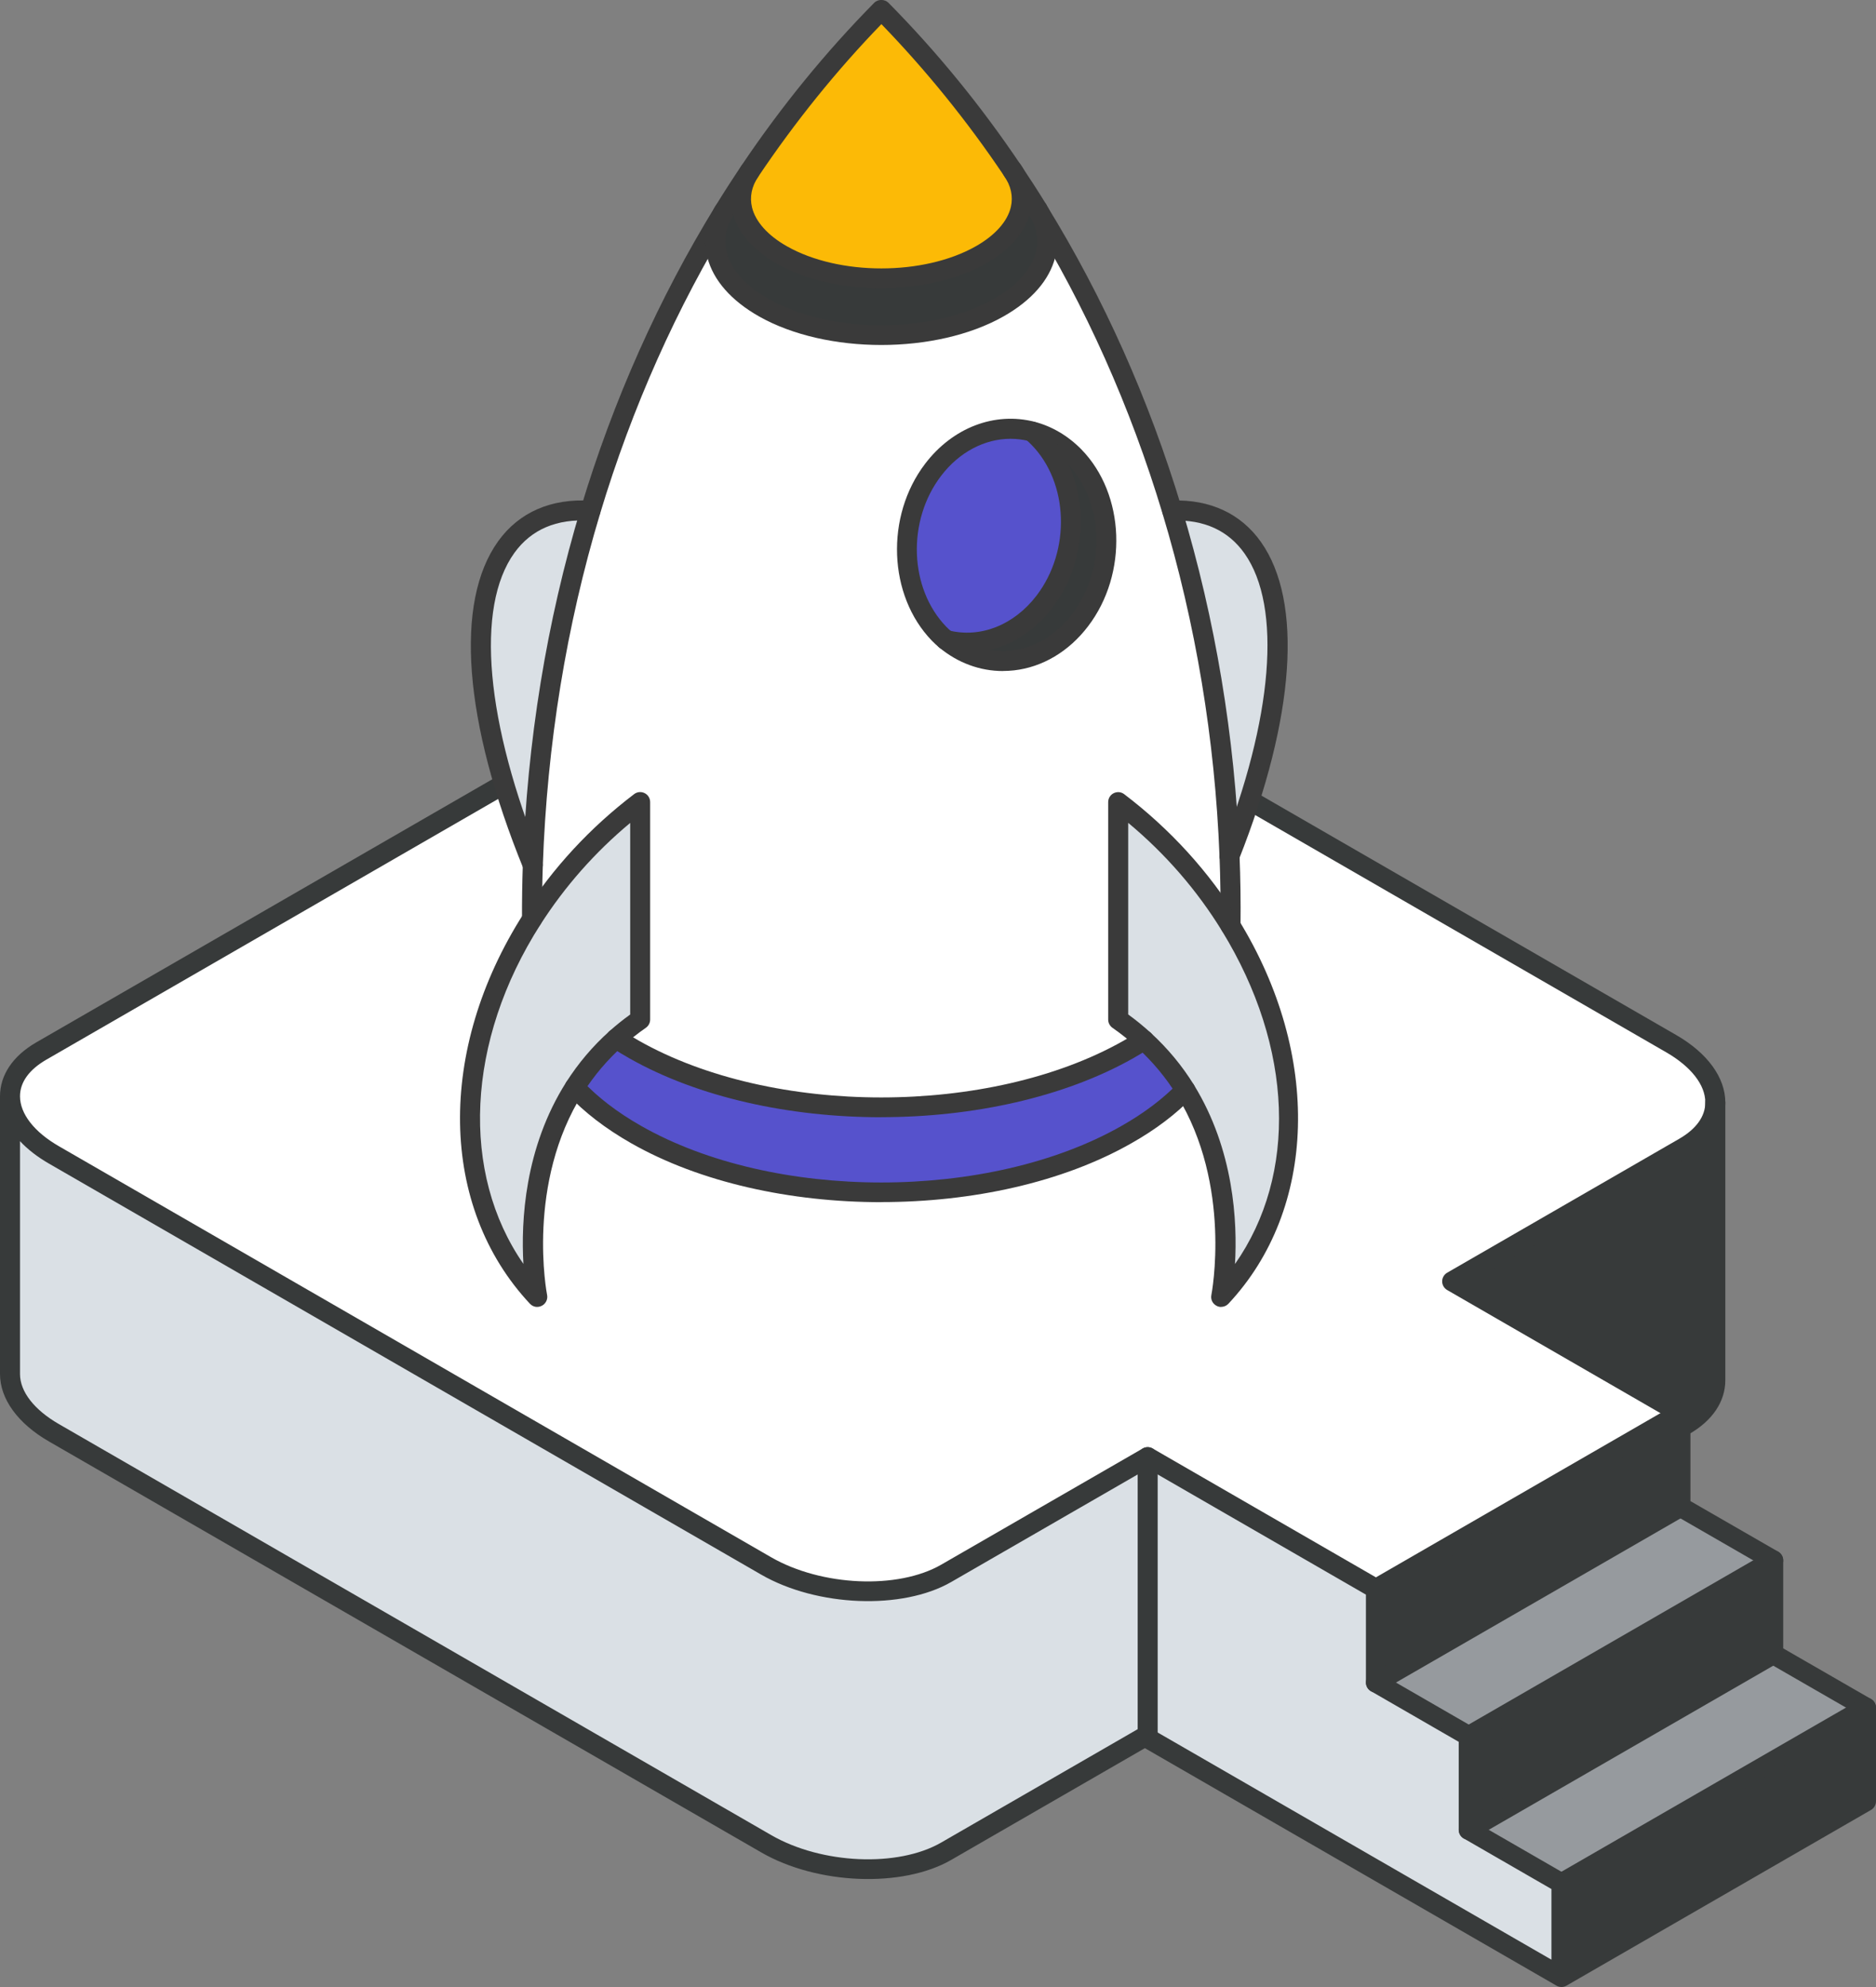
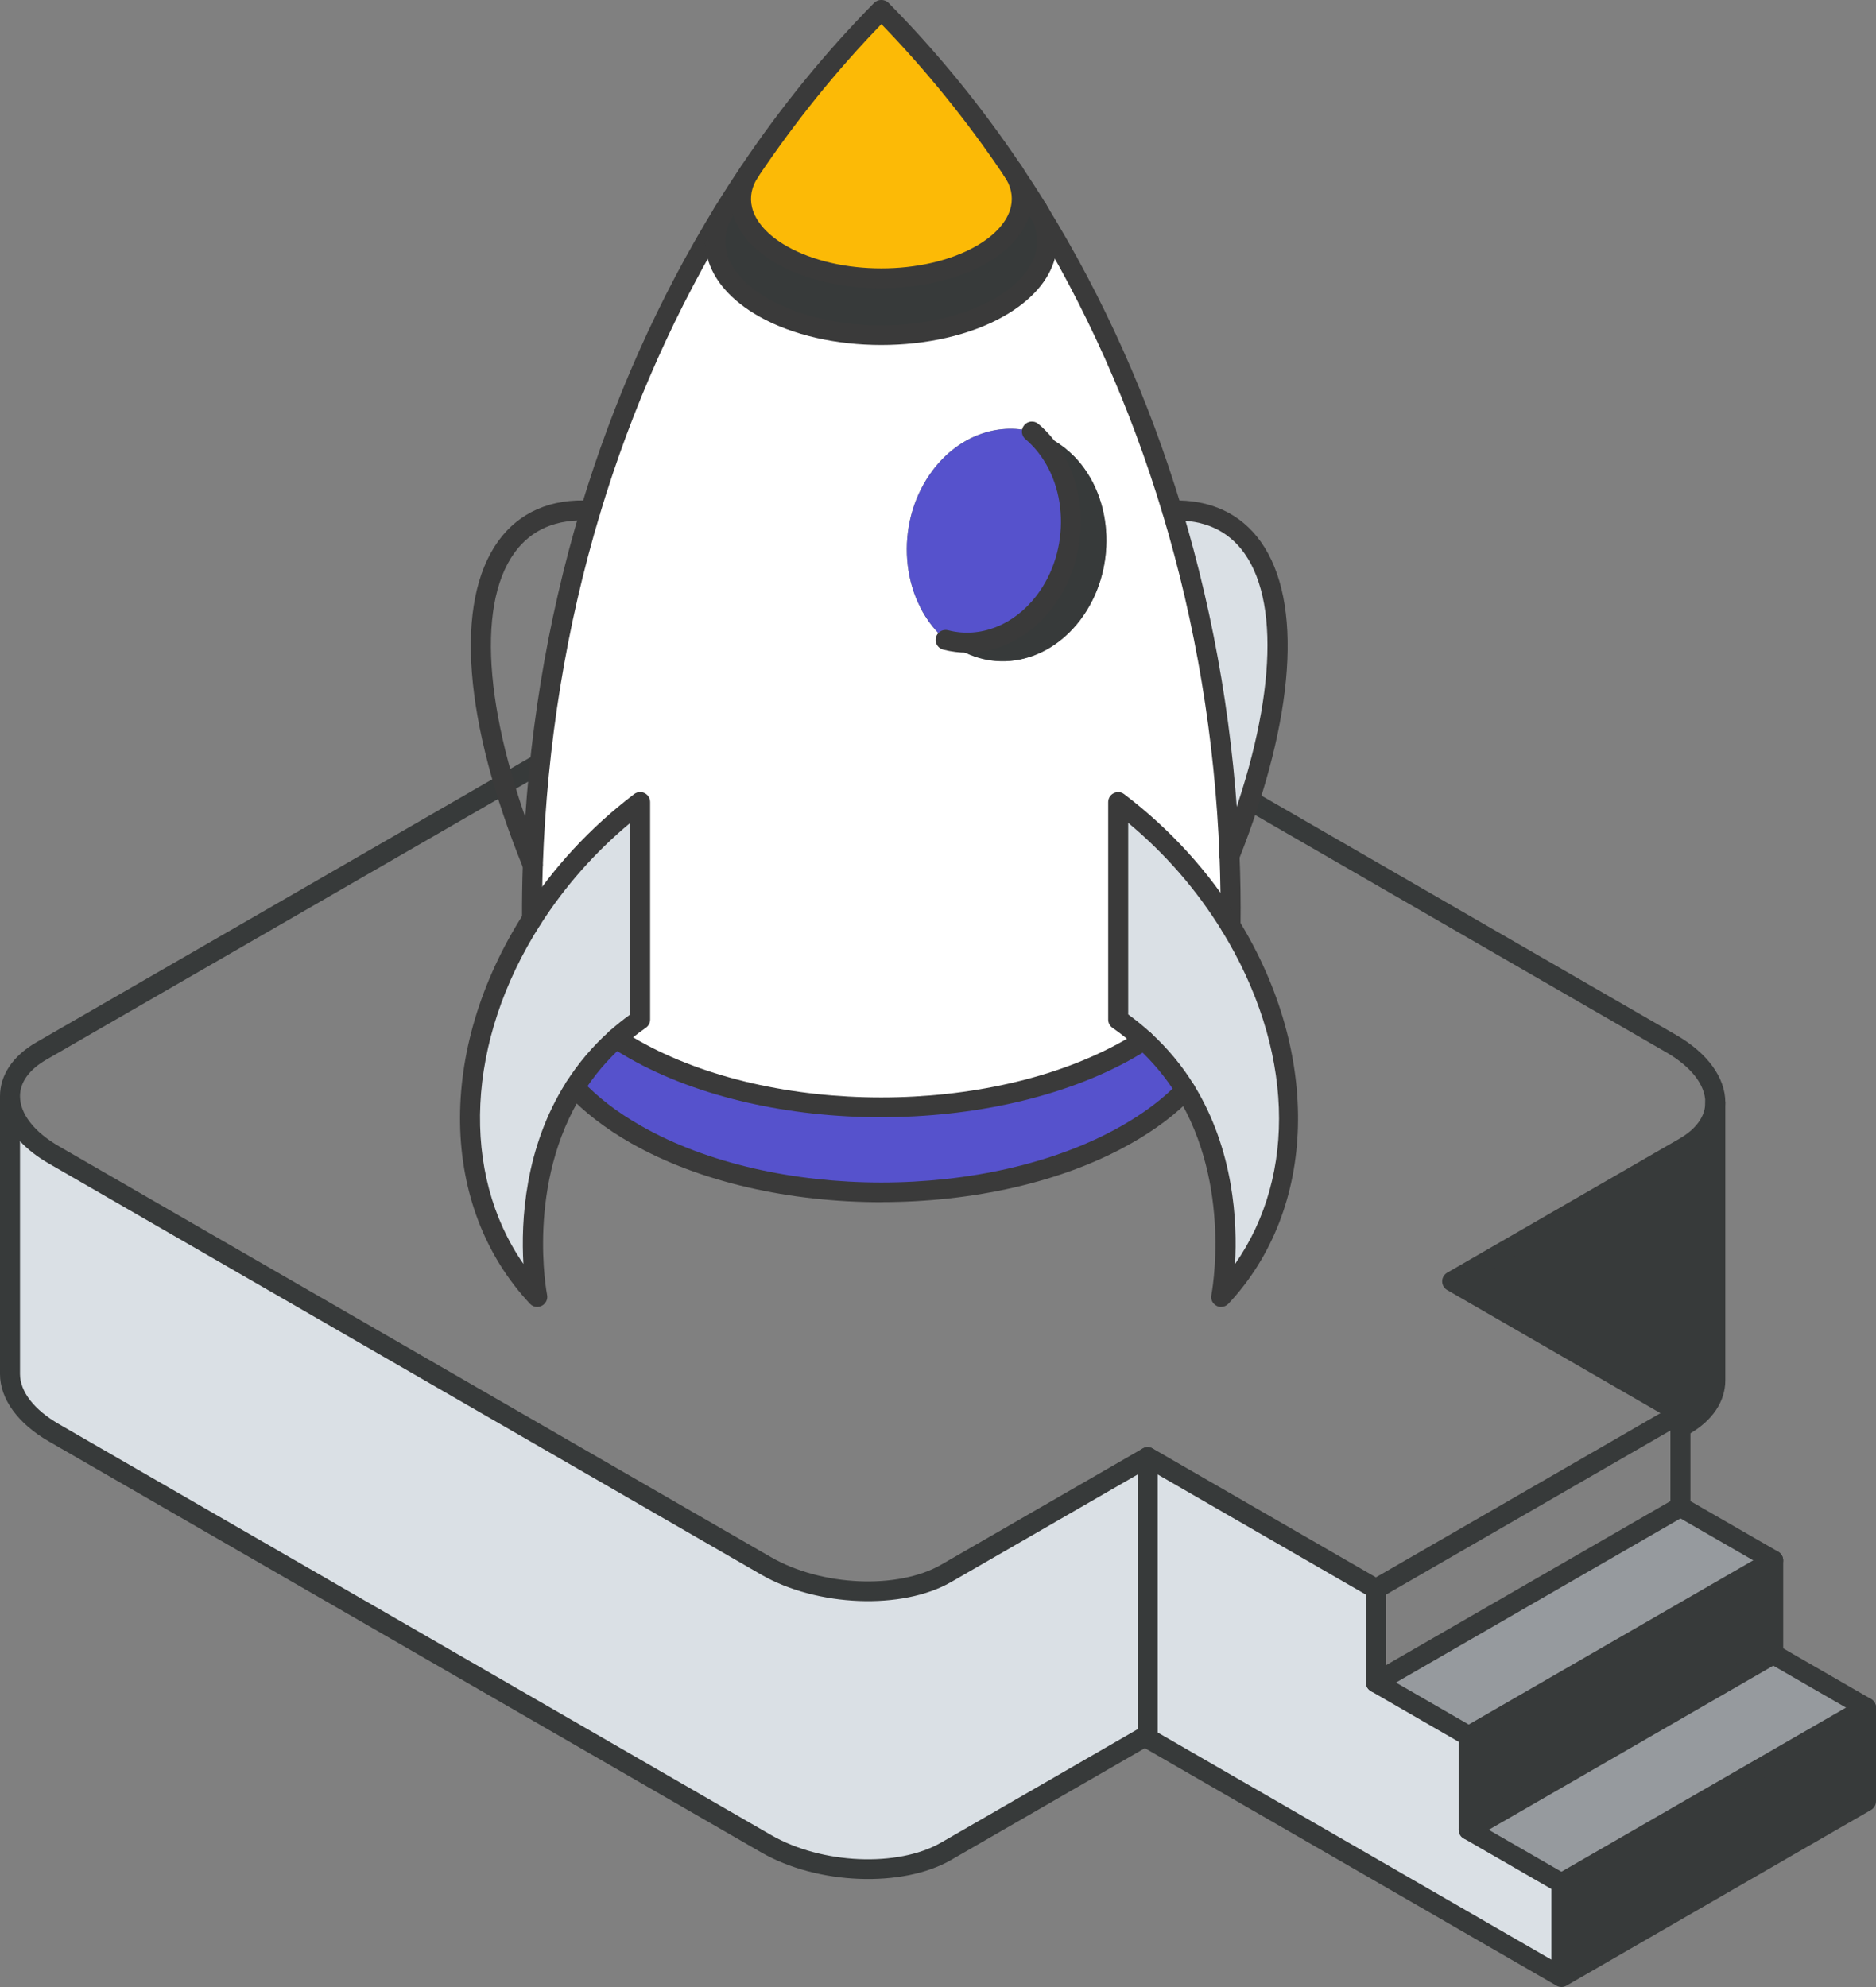
<svg xmlns="http://www.w3.org/2000/svg" width="152" height="161" viewBox="0 0 152 161" fill="none">
  <rect x="0" y="0" width="152" height="161" fill="#808080" stroke="none" />
  <g clip-path="url(#clip0_631_57)">
    <path d="M151.189 138.362V145.951L126.513 160.19V152.595L151.189 138.362Z" fill="#373A3A" />
    <path d="M151.189 138.362L126.513 152.595L119 148.263L143.672 134.03L151.189 138.362Z" fill="#969A9E" />
    <path d="M143.672 126.43V134.03L119 148.263V140.668L143.672 126.43Z" fill="#373A3A" />
-     <path d="M143.672 126.43L119 140.668L111.483 136.331L136.154 122.098L143.672 126.43Z" fill="#969A9E" />
+     <path d="M143.672 126.43L119 140.668L111.483 136.331L136.154 122.098Z" fill="#969A9E" />
    <path d="M138.981 89.326V111.835C138.981 113.207 138.154 114.519 136.457 115.492L136.154 115.664V114.503L117.66 103.829L136.457 92.983C138.154 92.005 138.981 90.698 138.981 89.326Z" fill="#373A3A" />
-     <path d="M138.981 89.326C138.981 90.698 138.154 92.005 136.457 92.983L117.66 103.829L136.154 114.503L111.483 128.742L92.989 118.068L76.662 127.483C72.922 129.638 66.394 129.368 62.081 126.883L4.378 93.583C2.016 92.221 0.811 90.482 0.811 88.824C0.811 87.452 1.643 86.15 3.335 85.167L63.129 50.667C66.864 48.506 73.392 48.782 77.716 51.267L135.408 84.567C137.77 85.928 138.981 87.668 138.981 89.326Z" fill="white" />
-     <path d="M136.154 115.664V122.098L111.483 136.331V128.742L136.154 114.503V115.664Z" fill="#373A3A" />
    <path d="M126.513 152.595V160.19L92.929 140.814L92.989 140.712V118.068L111.483 128.742V136.331L119 140.668V148.263L126.513 152.595Z" fill="#DAE0E5" />
    <path d="M92.989 118.068V140.711L92.929 140.814L92.757 140.711L76.662 149.997C72.922 152.157 66.394 151.882 62.081 149.392L4.378 116.096C2.016 114.735 0.811 112.99 0.811 111.332V88.824C0.811 90.482 2.016 92.221 4.378 93.582L62.081 126.883C66.394 129.368 72.922 129.638 76.662 127.483L92.989 118.068Z" fill="#DAE0E5" />
    <path d="M126.513 161C126.459 161 126.405 160.994 126.356 160.984C126.318 160.978 126.28 160.967 126.242 160.951C126.188 160.935 126.14 160.908 126.096 160.881L92.762 141.646L77.073 150.699C73.122 152.984 66.215 152.714 61.681 150.094L3.972 116.799C1.448 115.346 0 113.352 0 111.332V88.824C0 87.112 1.038 85.561 2.929 84.465L62.724 49.965C66.734 47.642 73.5 47.907 78.121 50.564L135.814 83.865C138.343 85.323 139.791 87.311 139.791 89.326C139.791 91.049 138.748 92.594 136.862 93.685L119.281 103.829L136.559 113.801C136.808 113.947 136.965 114.211 136.965 114.503V121.628L144.077 125.727C144.326 125.873 144.482 126.138 144.482 126.43V133.56L151.595 137.66C151.843 137.805 152 138.07 152 138.362V145.951C152 146.243 151.843 146.507 151.595 146.653L126.918 160.892C126.788 160.967 126.653 161 126.513 161ZM119.811 147.793L126.918 151.893C127.167 152.039 127.323 152.303 127.323 152.595V158.785L150.379 145.481V138.826L143.266 134.727C143.018 134.581 142.861 134.316 142.861 134.024V126.894L135.749 122.794C135.5 122.649 135.343 122.384 135.343 122.092V114.967L117.255 104.526C117.006 104.38 116.849 104.116 116.849 103.824C116.849 103.532 117.006 103.268 117.255 103.122L136.051 92.275C137.435 91.476 138.17 90.455 138.17 89.321C138.17 87.9 137.013 86.425 135.003 85.264L77.311 51.963C73.214 49.608 67.031 49.338 63.535 51.364L3.74 85.869C2.356 86.674 1.621 87.695 1.621 88.824C1.621 90.244 2.772 91.724 4.783 92.88L62.486 126.181C66.572 128.531 72.749 128.801 76.257 126.781L92.584 117.366C92.832 117.22 93.146 117.22 93.394 117.366L111.888 128.039C112.137 128.185 112.294 128.45 112.294 128.742V135.861L119.406 139.966C119.654 140.112 119.811 140.377 119.811 140.668V147.793ZM92.757 139.901C92.897 139.901 93.037 139.939 93.162 140.009L125.702 158.785V153.06L118.595 148.96C118.347 148.814 118.19 148.549 118.19 148.258V141.133L111.078 137.028C110.829 136.882 110.672 136.617 110.672 136.325V129.206L92.989 119.002L77.067 128.185C73.111 130.465 66.204 130.195 61.675 127.586L3.972 94.285C3.032 93.745 2.243 93.129 1.621 92.464V111.332C1.621 112.758 2.772 114.238 4.783 115.394L62.486 148.69C66.572 151.05 72.749 151.32 76.257 149.295L92.351 140.009C92.475 139.939 92.616 139.901 92.757 139.901Z" fill="#373A3A" />
    <path d="M136.154 116.475C135.873 116.475 135.598 116.329 135.452 116.069C135.23 115.681 135.365 115.184 135.754 114.962L136.057 114.789C137.419 114.006 138.17 112.958 138.17 111.835V89.326C138.17 88.878 138.532 88.516 138.981 88.516C139.429 88.516 139.791 88.878 139.791 89.326V111.835C139.791 113.563 138.748 115.113 136.862 116.194L136.559 116.366C136.435 116.437 136.295 116.475 136.16 116.475H136.154Z" fill="#373A3A" />
    <path d="M111.483 129.552C111.202 129.552 110.932 129.406 110.78 129.147C110.559 128.758 110.688 128.266 111.078 128.039L135.749 113.801C136.138 113.574 136.635 113.709 136.857 114.098C137.078 114.487 136.949 114.978 136.559 115.205L111.888 129.444C111.758 129.519 111.623 129.552 111.483 129.552Z" fill="#373A3A" />
    <path d="M119 141.479C118.719 141.479 118.449 141.333 118.298 141.073C118.076 140.685 118.206 140.193 118.595 139.966L143.266 125.727C143.656 125.506 144.147 125.636 144.374 126.025C144.596 126.413 144.466 126.905 144.077 127.132L119.406 141.371C119.276 141.446 119.141 141.479 119 141.479Z" fill="#373A3A" />
    <path d="M126.513 153.405C126.232 153.405 125.961 153.259 125.81 153C125.588 152.611 125.718 152.12 126.107 151.893L150.784 137.66C151.173 137.438 151.67 137.568 151.892 137.957C152.113 138.346 151.984 138.837 151.595 139.064L126.918 153.297C126.788 153.373 126.653 153.405 126.513 153.405Z" fill="#373A3A" />
    <path d="M119 149.073C118.719 149.073 118.449 148.927 118.298 148.668C118.076 148.279 118.206 147.788 118.595 147.561L143.266 133.328C143.656 133.106 144.153 133.236 144.374 133.625C144.596 134.014 144.466 134.505 144.077 134.732L119.406 148.965C119.276 149.041 119.141 149.073 119 149.073Z" fill="#373A3A" />
    <path d="M111.483 137.141C111.202 137.141 110.932 136.995 110.78 136.736C110.559 136.347 110.688 135.856 111.078 135.629L135.749 121.395C136.138 121.174 136.635 121.304 136.857 121.693C137.078 122.081 136.949 122.573 136.559 122.8L111.888 137.033C111.758 137.109 111.623 137.141 111.483 137.141Z" fill="#373A3A" />
    <path d="M92.989 141.522C92.54 141.522 92.178 141.16 92.178 140.712V118.068C92.178 117.62 92.54 117.258 92.989 117.258C93.437 117.258 93.799 117.62 93.799 118.068V140.712C93.799 141.16 93.437 141.522 92.989 141.522Z" fill="#373A3A" />
    <path d="M92.692 84.281C92.054 83.698 91.362 83.141 90.606 82.617V64.992C94.362 67.849 97.426 71.296 99.707 75.007C105.916 85.118 106.295 97.24 98.95 105.083C98.95 105.083 100.782 95.997 96.048 88.316C95.172 86.901 94.075 85.529 92.697 84.281H92.692Z" fill="#DAE0E5" />
    <path d="M94.967 41.36C103.998 41.057 106.397 52.196 99.62 69.329C99.242 59.682 97.653 50.267 94.967 41.36Z" fill="#DAE0E5" />
    <path d="M76.624 51.844C79.942 54.599 84.644 54.01 87.509 50.256C90.535 46.291 90.319 40.35 87.033 36.979C86.022 35.953 84.85 35.283 83.618 34.959C80.813 34.235 77.705 35.305 75.603 38.059C72.576 42.024 72.803 47.955 76.078 51.337C76.251 51.515 76.441 51.682 76.624 51.839V51.844ZM99.62 69.329C99.696 71.215 99.723 73.105 99.701 75.006C97.426 71.29 94.356 67.849 90.6 64.992V82.617C91.357 83.141 92.049 83.698 92.686 84.281C92.275 84.535 91.859 84.794 91.416 85.043C80.359 91.292 62.443 91.292 51.386 85.043C50.872 84.751 50.386 84.454 49.915 84.151C50.51 83.611 51.164 83.103 51.867 82.617V64.992C48.289 67.714 45.343 70.971 43.1 74.477C43.095 73.013 43.111 71.555 43.165 70.096C43.49 60.19 45.089 50.51 47.84 41.376C50.445 32.706 54.099 24.529 58.676 17.096C57.076 19.753 58.146 22.811 61.897 24.928C67.15 27.899 75.662 27.899 80.915 24.928C84.698 22.784 85.758 19.689 84.088 17.015C88.687 24.464 92.346 32.669 94.962 41.36C97.647 50.267 99.231 59.682 99.615 69.329H99.62Z" fill="white" />
    <path d="M96.042 88.321C94.794 89.612 93.21 90.833 91.281 91.924C80.305 98.179 62.513 98.179 51.537 91.924C49.505 90.768 47.851 89.483 46.575 88.111C47.456 86.722 48.559 85.377 49.932 84.157C50.396 84.459 50.888 84.762 51.402 85.048C62.459 91.298 80.375 91.298 91.432 85.048C91.876 84.799 92.292 84.54 92.702 84.286C94.081 85.534 95.178 86.906 96.053 88.321H96.042Z" fill="#5652CC" />
    <path d="M87.033 36.979C90.319 40.344 90.535 46.291 87.509 50.256C84.644 54.01 79.91 54.648 76.624 51.844C79.424 52.568 82.537 51.493 84.634 48.739C87.66 44.774 87.449 38.827 84.158 35.461C83.98 35.283 83.801 35.116 83.612 34.959C84.85 35.278 86.022 35.953 87.028 36.979H87.033Z" fill="#373A3A" />
    <path d="M84.163 35.467C87.449 38.832 87.665 44.779 84.639 48.744C82.542 51.499 79.429 52.568 76.63 51.85C76.441 51.699 76.257 51.526 76.084 51.347C72.809 47.961 72.582 42.03 75.608 38.07C77.71 35.316 80.818 34.241 83.623 34.97C83.812 35.127 83.99 35.294 84.169 35.472L84.163 35.467Z" fill="#5652CC" />
    <path d="M84.088 17.015C85.752 19.689 84.698 22.784 80.915 24.928C75.662 27.899 67.15 27.899 61.897 24.928C58.146 22.805 57.076 19.748 58.676 17.096C59.346 15.999 60.043 14.924 60.757 13.866C59.238 16.151 60.108 18.835 63.362 20.672C67.804 23.189 75.008 23.189 79.451 20.672C82.747 18.808 83.601 16.086 82.007 13.779C82.71 14.827 83.396 15.886 84.061 16.961C84.072 16.977 84.088 16.999 84.093 17.015H84.088Z" fill="#373A3A" />
    <path d="M82.007 13.779C83.591 16.097 82.747 18.808 79.451 20.672C75.008 23.189 67.804 23.189 63.362 20.672C60.108 18.83 59.238 16.151 60.757 13.866C63.924 9.15 67.491 4.769 71.409 0.799C75.311 4.748 78.824 9.118 82.007 13.779Z" fill="#FCBA06" />
    <path d="M51.872 64.992V82.617C51.169 83.103 50.521 83.617 49.921 84.151C48.548 85.372 47.446 86.717 46.565 88.105C41.657 95.83 43.527 105.083 43.527 105.083C36.053 97.099 36.577 84.686 43.1 74.477C45.343 70.966 48.289 67.714 51.867 64.992H51.872Z" fill="#DAE0E5" />
-     <path d="M47.846 41.381C45.095 50.516 43.495 60.195 43.171 70.102C35.929 52.32 38.404 40.782 47.846 41.381Z" fill="#DAE0E5" />
    <path d="M43.106 75.287C42.657 75.287 42.295 74.925 42.295 74.483C42.29 72.997 42.311 71.512 42.36 70.069C42.706 60.103 44.289 50.37 47.067 41.144C49.694 32.415 53.369 24.183 57.984 16.669C58.644 15.594 59.352 14.498 60.081 13.412C63.291 8.637 66.907 4.202 70.831 0.227C71.133 -0.081 71.679 -0.081 71.987 0.227C75.922 4.208 79.516 8.615 82.683 13.326C83.401 14.395 84.099 15.47 84.752 16.534C84.985 16.912 84.871 17.415 84.488 17.647C84.109 17.879 83.607 17.766 83.374 17.382C82.731 16.34 82.045 15.276 81.337 14.228C78.386 9.831 75.046 5.709 71.414 1.955C67.782 5.704 64.432 9.858 61.438 14.314C60.719 15.378 60.027 16.459 59.373 17.517C54.828 24.912 51.212 33.014 48.624 41.608C45.889 50.699 44.327 60.292 43.981 70.123C43.933 71.544 43.911 73.008 43.916 74.472C43.916 74.92 43.554 75.282 43.106 75.287Z" fill="#3A3A3A" />
    <path d="M99.62 70.145C99.188 70.145 98.826 69.805 98.809 69.367C98.437 59.877 96.88 50.532 94.189 41.598C91.584 32.95 87.952 24.82 83.401 17.447C83.169 17.069 83.282 16.567 83.666 16.334C84.05 16.102 84.547 16.216 84.779 16.599C89.406 24.096 93.092 32.35 95.74 41.133C98.474 50.202 100.052 59.682 100.431 69.308C100.447 69.756 100.101 70.134 99.653 70.15C99.642 70.15 99.631 70.15 99.62 70.15V70.145Z" fill="#3A3A3A" />
    <path d="M99.701 75.817H99.696C99.247 75.817 98.891 75.444 98.891 75.001C98.907 73.073 98.88 71.177 98.809 69.367C98.793 68.919 99.139 68.541 99.588 68.525C100.036 68.514 100.415 68.854 100.431 69.302C100.506 71.144 100.533 73.067 100.512 75.017C100.512 75.46 100.144 75.822 99.701 75.822V75.817Z" fill="#3A3A3A" />
    <path d="M71.409 97.407C64.064 97.407 56.725 95.814 51.131 92.626C49.072 91.454 47.337 90.12 45.976 88.662C45.673 88.332 45.689 87.819 46.019 87.517C46.349 87.209 46.862 87.23 47.165 87.56C48.413 88.899 50.018 90.131 51.937 91.222C62.675 97.342 80.142 97.342 90.881 91.222C92.697 90.19 94.237 89.029 95.459 87.76C95.772 87.436 96.286 87.43 96.604 87.738C96.929 88.051 96.934 88.559 96.626 88.883C95.297 90.261 93.632 91.525 91.681 92.626C86.093 95.814 78.748 97.401 71.409 97.401V97.407Z" fill="#3A3A3A" />
    <path d="M71.403 90.525C64.01 90.525 56.617 88.937 50.991 85.75C50.494 85.469 50.002 85.172 49.478 84.832C49.105 84.589 48.997 84.087 49.24 83.709C49.483 83.336 49.986 83.228 50.364 83.471C50.856 83.79 51.321 84.07 51.785 84.335C62.6 90.45 80.202 90.45 91.016 84.335C91.449 84.092 91.854 83.844 92.254 83.59C92.632 83.352 93.135 83.466 93.373 83.844C93.61 84.222 93.497 84.724 93.119 84.962C92.697 85.226 92.27 85.486 91.816 85.745C86.19 88.927 78.797 90.52 71.403 90.52V90.525Z" fill="#3A3A3A" />
    <path d="M71.403 27.953C67.815 27.953 64.226 27.181 61.497 25.636C59.249 24.361 57.806 22.719 57.319 20.882C56.947 19.467 57.174 18.014 57.979 16.675C58.211 16.291 58.709 16.167 59.092 16.399C59.476 16.631 59.6 17.128 59.368 17.512C58.784 18.479 58.622 19.473 58.887 20.472C59.254 21.876 60.432 23.173 62.292 24.226C67.312 27.067 75.489 27.067 80.51 24.226C82.385 23.167 83.564 21.855 83.926 20.439C84.185 19.429 84.007 18.419 83.396 17.442C83.385 17.431 83.38 17.42 83.374 17.404C83.142 17.047 83.223 16.561 83.574 16.307C83.936 16.043 84.444 16.124 84.709 16.48C84.742 16.529 84.774 16.572 84.796 16.621C85.617 17.955 85.86 19.413 85.498 20.839C85.028 22.692 83.58 24.35 81.31 25.636C78.581 27.181 74.992 27.953 71.403 27.953Z" fill="#3A3A3A" />
    <path d="M71.409 23.356C68.35 23.356 65.291 22.697 62.967 21.38C60.995 20.261 59.741 18.814 59.352 17.182C59.044 15.902 59.298 14.601 60.087 13.412C60.335 13.039 60.838 12.937 61.211 13.185C61.584 13.434 61.686 13.936 61.438 14.309C60.897 15.119 60.73 15.956 60.93 16.799C61.211 17.96 62.216 19.084 63.767 19.959C67.983 22.346 74.841 22.346 79.056 19.959C80.624 19.073 81.634 17.939 81.904 16.767C82.099 15.908 81.915 15.054 81.342 14.233C81.088 13.866 81.18 13.358 81.548 13.104C81.915 12.85 82.423 12.942 82.677 13.309C83.504 14.509 83.785 15.827 83.483 17.128C83.104 18.77 81.85 20.24 79.856 21.369C77.527 22.687 74.468 23.346 71.414 23.346L71.409 23.356Z" fill="#3A3A3A" />
-     <path d="M81.261 54.372C79.407 54.372 77.608 53.713 76.111 52.471C75.884 52.287 75.678 52.093 75.5 51.909C71.96 48.252 71.717 41.825 74.96 37.573C77.192 34.646 80.591 33.344 83.823 34.176C85.223 34.538 86.536 35.31 87.617 36.412C91.168 40.053 91.411 46.486 88.157 50.748C86.601 52.79 84.466 54.059 82.153 54.318C81.856 54.351 81.558 54.367 81.267 54.367L81.261 54.372ZM81.883 35.553C79.786 35.553 77.721 36.628 76.251 38.556C73.473 42.192 73.663 47.674 76.667 50.78C76.808 50.926 76.97 51.072 77.148 51.223C78.543 52.379 80.251 52.903 81.969 52.709C83.844 52.498 85.579 51.45 86.866 49.765C89.654 46.113 89.471 40.631 86.455 37.546C85.569 36.644 84.547 36.039 83.412 35.748C82.904 35.618 82.391 35.553 81.877 35.553H81.883Z" fill="#3A3A3A" />
    <path d="M78.37 52.882C77.727 52.882 77.084 52.801 76.441 52.639C76.078 52.557 75.808 52.233 75.808 51.85C75.808 51.402 76.165 51.04 76.613 51.04C76.684 51.04 76.759 51.05 76.824 51.067C79.413 51.736 82.153 50.656 83.985 48.258C86.774 44.606 86.59 39.124 83.574 36.039C83.412 35.872 83.25 35.726 83.093 35.591C82.747 35.305 82.699 34.797 82.985 34.451C83.272 34.106 83.78 34.057 84.126 34.343C84.331 34.511 84.525 34.694 84.731 34.905C88.287 38.54 88.525 44.968 85.271 49.241C83.488 51.585 80.959 52.887 78.364 52.887L78.37 52.882Z" fill="#3A3A3A" />
    <path d="M43.533 105.898C43.311 105.898 43.1 105.812 42.938 105.639C35.578 97.779 35.372 85.08 42.419 74.04C44.792 70.329 47.802 67.066 51.38 64.344C51.623 64.155 51.958 64.128 52.229 64.263C52.504 64.398 52.677 64.678 52.677 64.986V82.612C52.677 82.876 52.547 83.125 52.331 83.276C51.661 83.746 51.029 84.238 50.461 84.751C49.218 85.869 48.137 87.138 47.251 88.537C42.587 95.878 44.306 104.834 44.327 104.92C44.398 105.277 44.225 105.633 43.9 105.801C43.781 105.86 43.657 105.893 43.527 105.893L43.533 105.898ZM51.061 66.677C48.202 69.059 45.765 71.825 43.787 74.915C37.75 84.362 37.307 95.052 42.409 102.409C42.209 98.979 42.49 93.01 45.884 87.673C46.851 86.155 48.024 84.767 49.38 83.552C49.899 83.087 50.461 82.633 51.061 82.201V66.677Z" fill="#3A3A3A" />
    <path d="M99.62 70.145C99.523 70.145 99.42 70.129 99.323 70.091C98.907 69.929 98.701 69.454 98.869 69.038C103.149 58.213 103.884 49.171 100.842 44.855C99.528 42.991 97.566 42.089 94.999 42.176C94.562 42.203 94.178 41.841 94.162 41.392C94.145 40.944 94.497 40.571 94.945 40.555C98.053 40.453 100.544 41.614 102.171 43.92C105.581 48.755 104.933 58.127 100.382 69.632C100.258 69.951 99.95 70.145 99.626 70.145H99.62Z" fill="#3A3A3A" />
    <path d="M98.945 105.898C98.82 105.898 98.691 105.871 98.572 105.806C98.247 105.639 98.075 105.282 98.15 104.926C98.166 104.839 99.858 96.046 95.351 88.743C94.475 87.322 93.394 86.026 92.14 84.88C91.508 84.302 90.838 83.768 90.141 83.282C89.924 83.13 89.789 82.882 89.789 82.617V64.992C89.789 64.684 89.962 64.403 90.238 64.268C90.514 64.133 90.843 64.16 91.087 64.349C94.843 67.207 97.972 70.653 100.388 74.585C107.067 85.475 106.727 97.958 99.528 105.639C99.371 105.806 99.155 105.893 98.934 105.893L98.945 105.898ZM91.416 82.201C92.049 82.66 92.659 83.157 93.237 83.687C94.599 84.934 95.778 86.35 96.729 87.895C99.993 93.183 100.263 99.043 100.063 102.419C105.138 95.176 104.814 84.891 99.009 75.428C96.983 72.127 94.432 69.189 91.411 66.672V82.196L91.416 82.201Z" fill="#3A3A3A" />
    <path d="M43.171 70.907C42.852 70.907 42.549 70.718 42.419 70.404C37.556 58.467 36.81 48.787 40.366 43.85C42.057 41.5 44.662 40.366 47.894 40.571C48.343 40.598 48.678 40.987 48.651 41.43C48.624 41.878 48.235 42.219 47.791 42.186C45.105 42.019 43.052 42.894 41.679 44.795C38.501 49.208 39.339 58.553 43.916 69.794C44.084 70.21 43.884 70.68 43.473 70.847C43.371 70.89 43.268 70.907 43.171 70.907Z" fill="#3A3A3A" />
  </g>
  <defs>
    <clipPath id="clip0_631_57">
      <rect width="152" height="161" fill="white" />
    </clipPath>
  </defs>
</svg>